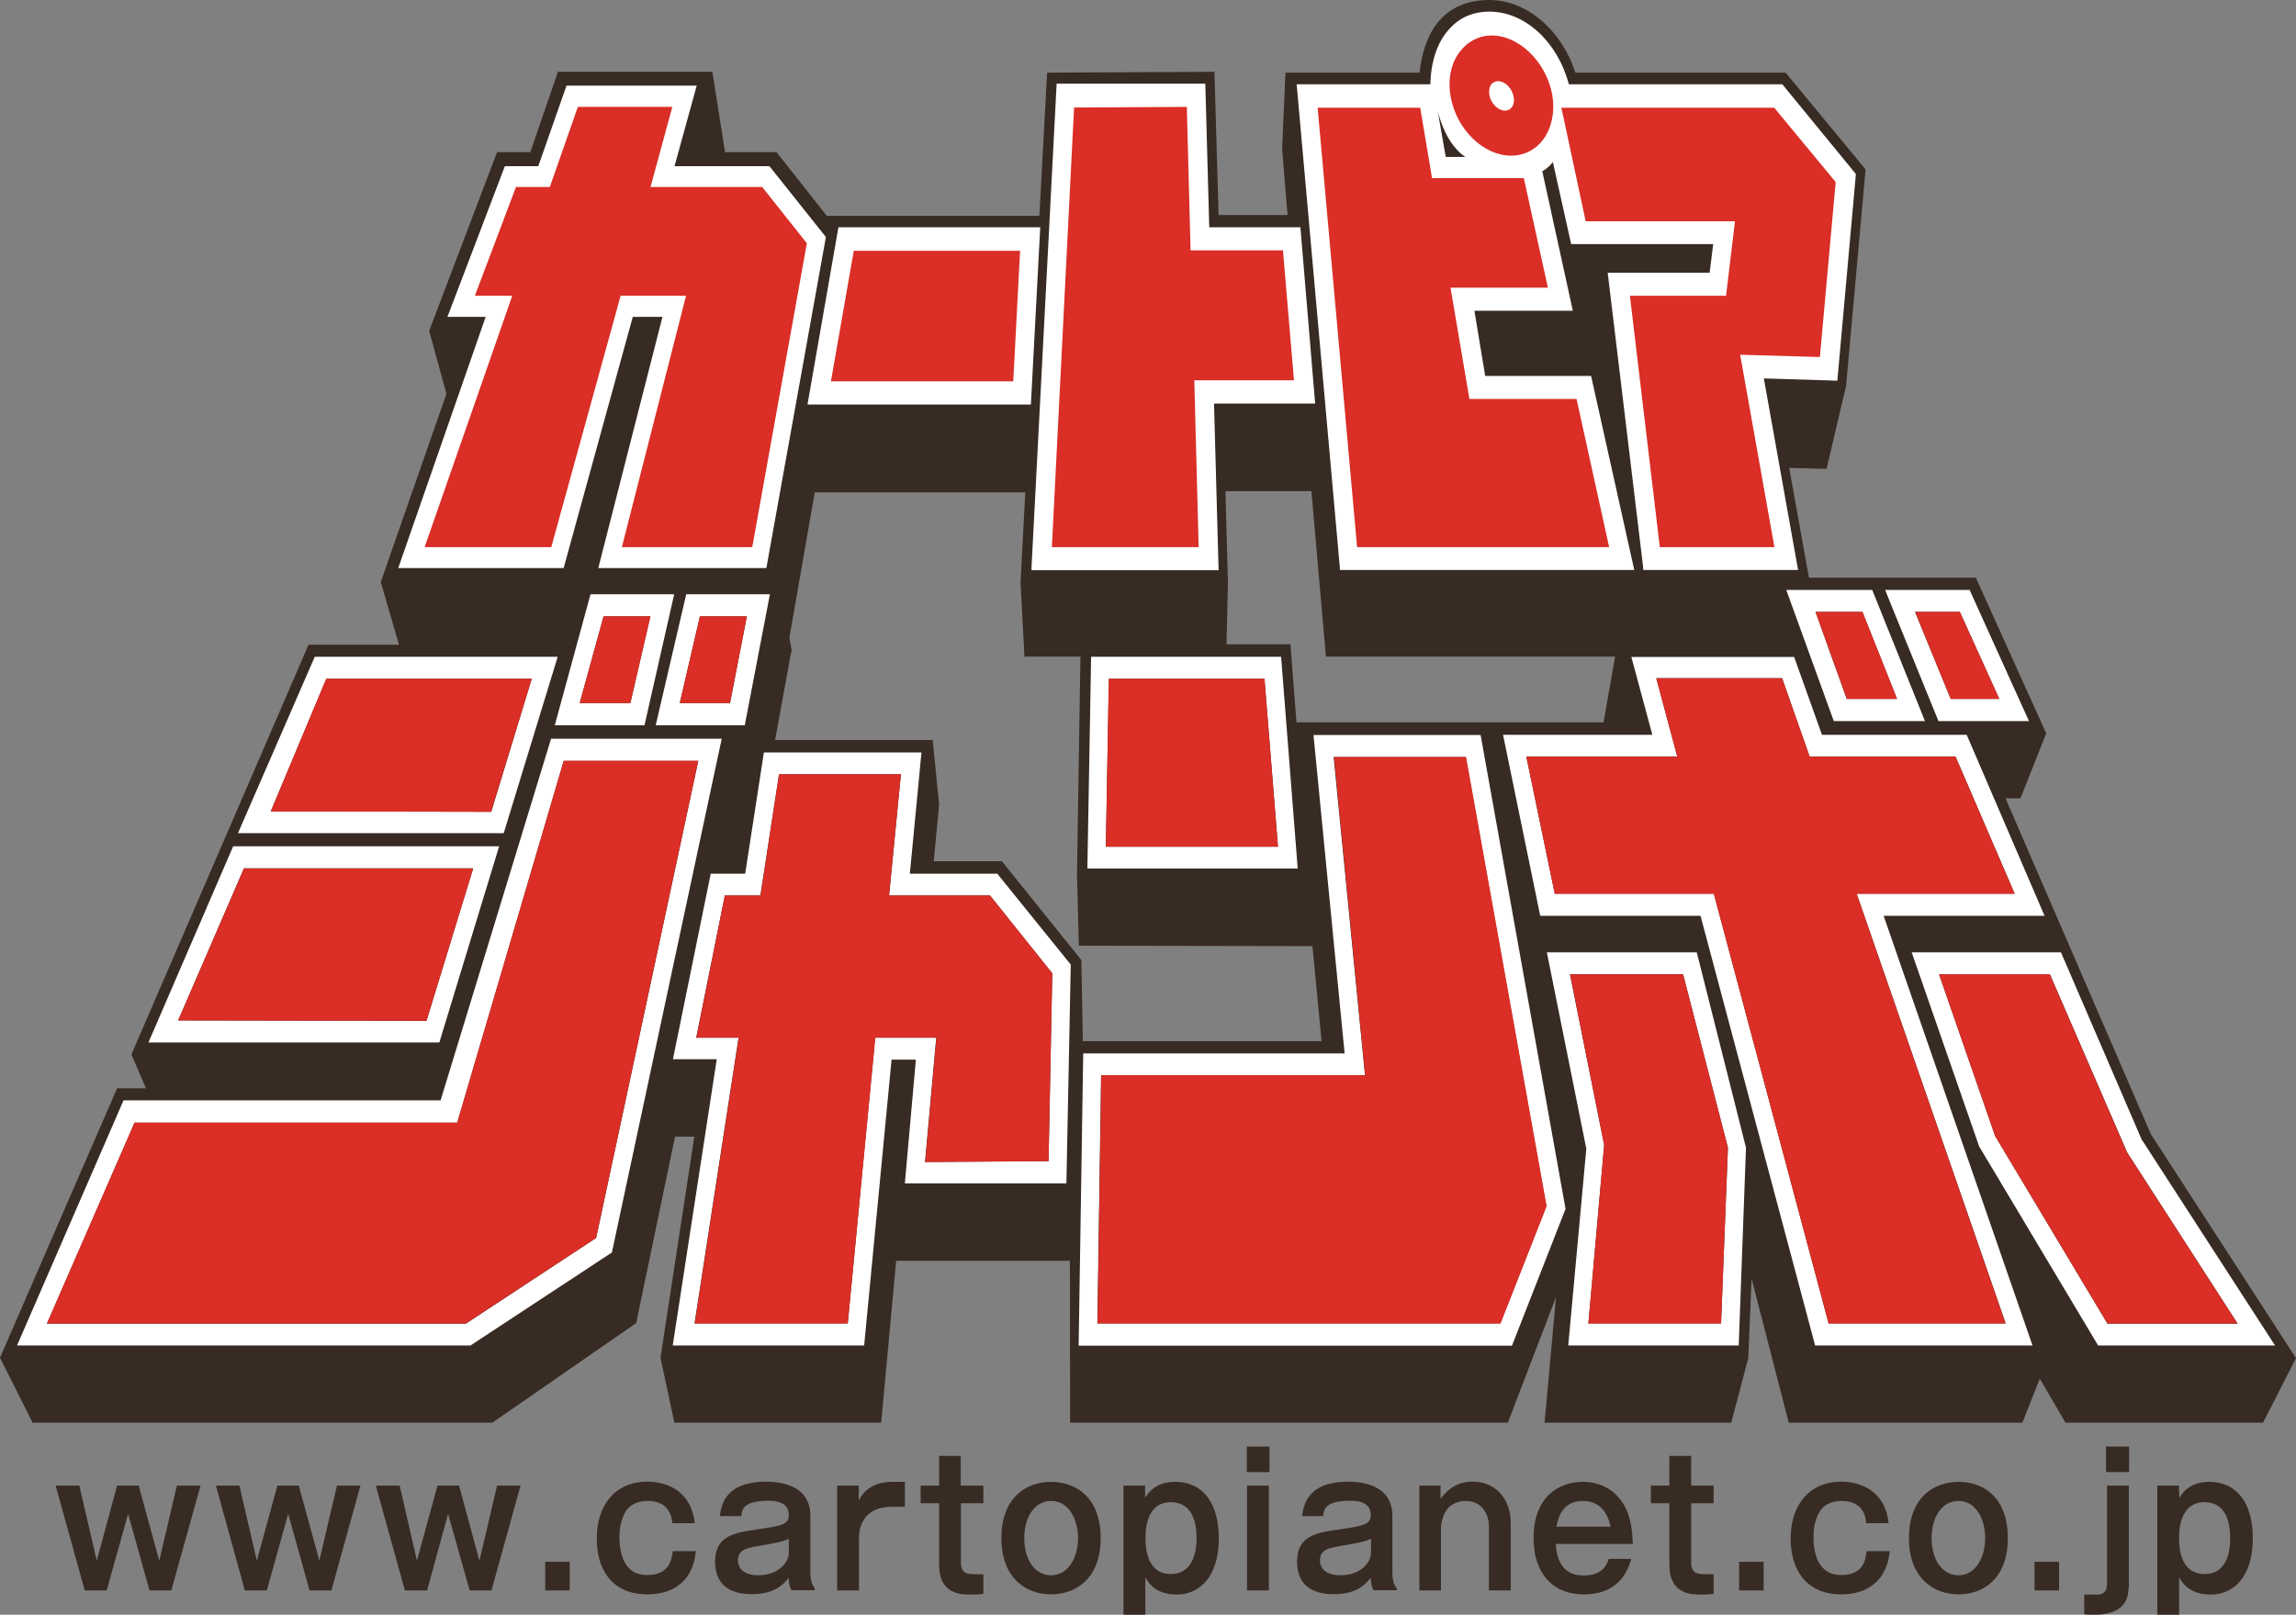
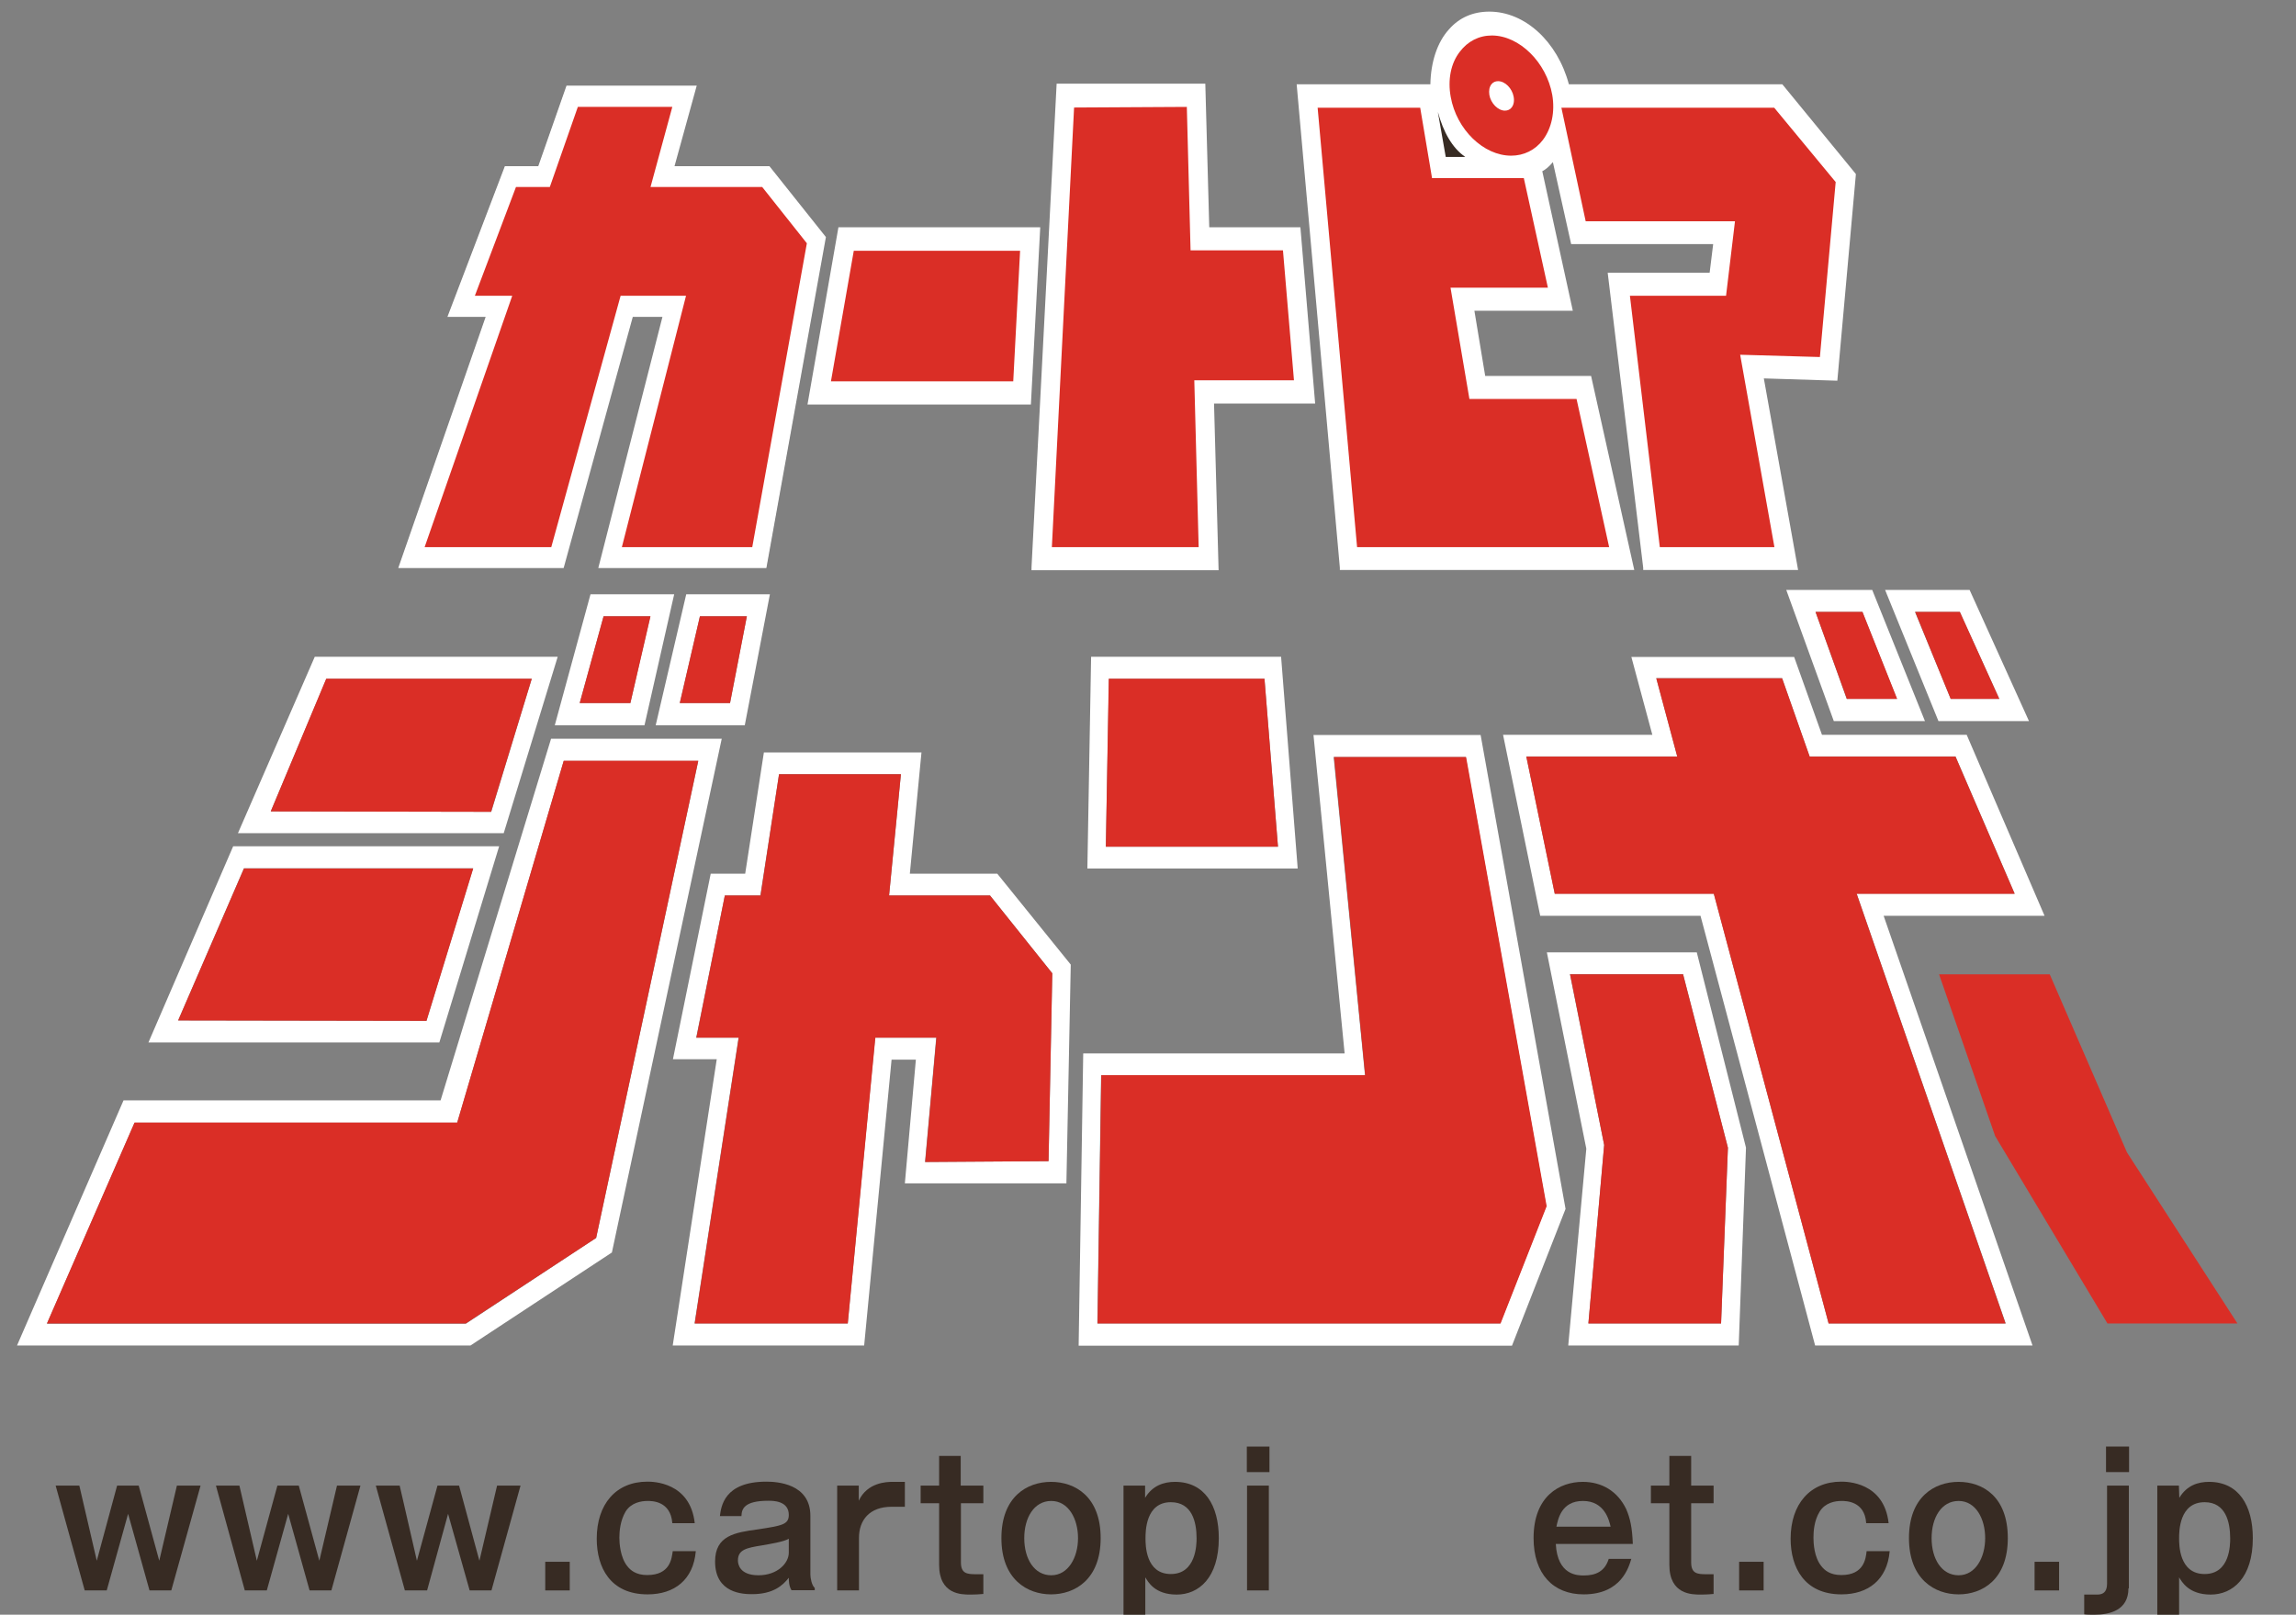
<svg xmlns="http://www.w3.org/2000/svg" id="_レイヤー_2" data-name="レイヤー 2" viewBox="0 0 110.58 77.79">
  <rect x="0" y="0" width="110.58" height="77.79" fill="#808080" stroke="none" />
  <g id="_レイヤー_1-2" data-name="レイヤー 1">
    <g>
-       <polygon points="103.59 54.64 96.59 38.46 97.31 38.46 98.55 35.33 95.16 27.83 85.12 27.83 84.25 31.03 81.72 31.03 77.89 31.03 77.82 31.38 77.83 31.38 77.23 34.8 62.44 34.8 62.15 31.04 58.6 31.04 58.6 31.03 52.05 31.03 52.04 31.39 51.87 42.13 51.96 45.56 63.21 45.58 63.65 50.16 52.15 50.16 52.08 46.25 48.25 41.49 44.97 41.49 45.23 38.77 44.92 35.65 37.33 35.65 38.11 31.38 38.14 31.38 37.52 28.12 27.89 28.12 27.01 31.06 25.88 31.06 18.28 31.06 14.86 31.06 6.33 50.8 7.03 52.43 5.64 52.43 0 65.41 1.57 68.54 23.71 68.54 30.64 63.74 32.51 54.76 33.44 54.76 31.81 65.41 32.48 68.54 42.44 68.54 43.16 60.74 51.53 60.74 51.54 68.54 72.62 68.54 74.94 62.49 74.39 68.54 83.38 68.54 84.2 65.43 84.36 61.6 86.15 68.54 97.4 68.54 98.24 66.42 99.48 68.54 108.99 68.54 110.58 65.43 103.59 54.64" style="fill: #372b23; stroke-width: 0px;" />
-       <path d="M86.03,3.5h-10.16c-.64-2.02-2.32-3.5-4.14-3.5-2.47,0-3.2,1.94-3.36,3.5h-6.46l-.16,3.65.26,3.21h-3.32l-.2-6.9-8.06.04-.37,6.9h-10.24l-2.42-3.07h-2.48l-.61-3.87h-7.44l-1.33,3.87h-1.6l-3.27,8.61.83,3.03-3.16,9.07,1.04,3.59h18.48l1.38-7.91h10.14l-.23,4.33.19,3.58h9.71l.02-.48.07-3.1-.12-4.39h4.14l.7,7.97h22.45l.82-3.47.03-.12-.99-5.5,1.8.05.94-3.99.94-10.44-3.85-4.66Z" style="fill: #372b23; stroke-width: 0px;" />
      <path d="M37.04,8.04h-4.6l1.07-3.88h-6.21l-1.36,3.88h-1.61l-2.74,7.2h1.84l-4.21,12.1h7.89l3.34-12.1h1.5l-3.09,12.1h8.03l2.85-15.9-2.69-3.4ZM36.05,26.09h-5.79l3.09-12.1h-3.63l-3.34,12.1h-5.58l4.22-12.1h-1.8l1.8-4.71h1.63l1.36-3.88h4.09l-1.08,3.88h5.6l2,2.52-2.56,14.29Z" style="fill: #fff; stroke-width: 0px;" />
      <path d="M40.38,10.95l-1.49,8.54h10.76l.45-8.54h-9.73ZM48.47,18h-8.04l.97-5.54h7.35l-.29,5.54Z" style="fill: #fff; stroke-width: 0px;" />
      <path d="M63.34,19.44l-.71-8.49h-4.39l-.19-6.92h-7.16l-1.21,23.3v.14h9.01l-.22-8.03h4.87ZM56.82,5.53l.17,6.91h4.48l.45,5.49h-4.78l.21,8.05h-6.35l1.05-20.42,4.75-.02Z" style="fill: #fff; stroke-width: 0px;" />
      <path d="M85.84,4.06h-10.28c-.55-2.06-2.12-3.5-3.83-3.5-.79,0-1.45.29-1.94.85-.57.62-.88,1.58-.9,2.65h-6.44l2.08,23.29v.11h14.18l-2.08-9.35h-5.1l-.52-3.14h4.74l-1.47-6.72c.15-.08.32-.21.51-.44l.88,3.95h6.84l-.17,1.38h-4.91l1.71,14.21v.11h7.46l-1.65-9.23,3.54.11.89-9.91v-.05s-3.54-4.32-3.54-4.32ZM83.37,16.7l1.67,9.28h-4.79l-1.36-11.35h4.56l.5-4.35h-7.31l-1-4.71h9.66l2.76,3.34-.71,7.9-3.98-.11ZM72.78,7.12c-1.17,0-2.31-1.14-2.56-2.52-.13-.72,0-1.39.37-1.86.31-.42.76-.65,1.27-.65,1.16,0,2.31,1.15,2.57,2.55.12.71-.02,1.38-.38,1.85-.31.41-.76.63-1.26.63M69.57,6.53c.19.37.41.68.66.9h-.5l-.15-.9ZM69.44,13.48l1.04,6.12h5.17l1.41,6.37h-11.39l-1.82-20.41h4.26l.57,3.39h4.42l1.01,4.53h-4.67Z" style="fill: #fff; stroke-width: 0px;" />
      <path d="M72.48,5.59c.46,0,.74-.43.65-.97-.09-.54-.54-.96-.98-.96s-.74.42-.65.96c.1.54.54.97.98.97" style="fill: #fff; stroke-width: 0px;" />
      <path d="M70.57,7.56c-.63-.43-1.06-1.21-1.32-2.17l.38,2.17h.95Z" style="fill: #372b23; stroke-width: 0px;" />
      <polygon points="37.04 8.04 32.44 8.04 33.51 4.16 27.31 4.16 25.95 8.04 24.34 8.04 21.6 15.23 23.44 15.23 19.23 27.33 27.12 27.33 30.45 15.23 31.95 15.23 28.86 27.33 36.88 27.33 39.74 11.43 37.04 8.04" style="fill: none; stroke: #fff; stroke-width: .07px;" />
      <path d="M31.04,34.94l1.43-6.31h-4.03l-1.72,6.31h4.32ZM29.07,29.69h2.25l-.96,4.18h-2.44l1.15-4.18Z" style="fill: #fff; stroke-width: 0px;" />
      <path d="M26.54,35.59l-5.32,17.42H5.95l-5.13,11.81h21.84l6.81-4.48,5.29-24.75h-8.21ZM28.71,59.64l-6.27,4.13H2.26l4.22-9.68h15.54l5.13-17.43h6.48l-4.92,22.99Z" style="fill: #fff; stroke-width: 0px;" />
      <path d="M26.86,31.64h-11.7l-3.7,8.5h12.8s2.6-8.5,2.6-8.5ZM13.04,39.09l2.68-6.39h9.89l-1.95,6.41-10.61-.02Z" style="fill: #fff; stroke-width: 0px;" />
      <path d="M24.04,40.77h-12.81l-4.08,9.45h14.01l2.88-9.45ZM8.58,49.16l3.17-7.33h11.04l-2.25,7.35-11.96-.02Z" style="fill: #fff; stroke-width: 0px;" />
      <path d="M35.87,34.94l1.21-6.31h-4.03l-1.47,6.31h4.29ZM33.71,29.69h2.26l-.81,4.18h-2.42l.97-4.18Z" style="fill: #fff; stroke-width: 0px;" />
      <path d="M74.5,45.88l1.9,9.46-.87,9.48h8.21l.35-9.53-2.37-9.41h-7.22ZM82.89,63.76h-6.39l.76-8.6-1.65-8.23h5.45l2.16,8.36-.33,8.47Z" style="fill: #fff; stroke-width: 0px;" />
-       <path d="M103.16,54.93l-3.9-9.05h-7.19l3.25,9.35,5.73,9.59h8.52l-6.4-9.89ZM96.09,54.73l-2.7-7.79h5.34l3.72,8.58,5.32,8.25h-6.27l-5.41-9.04Z" style="fill: #fff; stroke-width: 0px;" />
      <path d="M98.47,44.12l-3.75-8.72h-6.97l-1.34-3.75h-7.84l1.01,3.75h-7.19c.14.68,1.79,8.72,1.79,8.72h7.72l5.52,20.7h10.47l-7.17-20.7h7.74ZM96.59,63.76h-8.52l-5.53-20.71h-7.66l-1.37-6.61h7.27l-1.01-3.77h6.06l1.32,3.77h7.03l2.85,6.61h-7.61l7.18,20.71Z" style="fill: #fff; stroke-width: 0px;" />
      <path d="M43.82,42.09l.56-5.84h-7.59l-.9,5.84h-1.66l-1.82,8.94h2.11l-2.12,13.79h9.22l1.32-13.77h1.17l-.53,5.96h7.78l.21-10.54-3.54-4.38h-4.22ZM50.5,55.94l-5.95.04.54-5.99h-2.94l-1.32,13.77h-7.38l2.12-13.77h-2.04l1.38-6.85h1.71l.9-5.84h5.87l-.57,5.84h4.86l3,3.75-.18,9.05Z" style="fill: #fff; stroke-width: 0px;" />
      <path d="M52.55,31.64l-.18,10.2h10.13l-.8-10.2h-9.15ZM53.26,40.79l.15-8.09h7.49l.65,8.09h-8.29Z" style="fill: #fff; stroke-width: 0px;" />
      <path d="M63.26,35.41l1.5,15.34h-12.59l-.22,14.08h20.87l2.58-6.59-4.09-22.83h-8.05ZM72.27,63.76h-19.42l.18-11.96h12.71l-1.51-15.33h6.36l3.88,21.64-2.22,5.66Z" style="fill: #fff; stroke-width: 0px;" />
      <path d="M92.71,34.74l-2.54-6.32h-4.14l2.29,6.32h4.4ZM89.7,29.48l1.66,4.19h-2.42l-1.5-4.19h2.26Z" style="fill: #fff; stroke-width: 0px;" />
      <path d="M97.72,34.74l-2.86-6.32h-4.07l2.57,6.32h4.36ZM94.39,29.48l1.9,4.19h-2.34l-1.72-4.19h2.16Z" style="fill: #fff; stroke-width: 0px;" />
      <polygon points="30.36 33.87 31.33 29.69 29.07 29.69 27.92 33.87 30.36 33.87" style="fill: #da2e26; stroke-width: 0px;" />
      <polygon points="27.15 36.65 22.02 54.08 6.48 54.08 2.26 63.76 22.43 63.76 28.71 59.64 33.63 36.65 27.15 36.65" style="fill: #da2e26; stroke-width: 0px;" />
      <polygon points="11.75 41.84 8.58 49.16 20.54 49.18 22.79 41.84 11.75 41.84" style="fill: #da2e26; stroke-width: 0px;" />
      <polygon points="15.71 32.7 13.04 39.09 23.65 39.11 25.61 32.7 15.71 32.7" style="fill: #da2e26; stroke-width: 0px;" />
      <polygon points="35.16 33.87 35.97 29.69 33.71 29.69 32.74 33.87 35.16 33.87" style="fill: #da2e26; stroke-width: 0px;" />
      <polygon points="91.37 33.67 89.7 29.48 87.44 29.48 88.95 33.67 91.37 33.67" style="fill: #da2e26; stroke-width: 0px;" />
      <polygon points="96.29 33.67 94.39 29.48 92.24 29.48 93.95 33.67 96.29 33.67" style="fill: #da2e26; stroke-width: 0px;" />
      <polygon points="53.4 32.7 53.26 40.79 61.55 40.79 60.9 32.7 53.4 32.7" style="fill: #da2e26; stroke-width: 0px;" />
      <polygon points="75.62 46.94 77.26 55.16 76.5 63.76 82.89 63.76 83.22 55.29 81.06 46.94 75.62 46.94" style="fill: #da2e26; stroke-width: 0px;" />
      <polygon points="102.44 55.52 98.72 46.94 93.39 46.94 96.09 54.73 101.5 63.76 107.76 63.76 102.44 55.52" style="fill: #da2e26; stroke-width: 0px;" />
      <polygon points="97.03 43.06 94.18 36.45 87.16 36.45 85.83 32.68 79.77 32.68 80.78 36.45 73.51 36.45 74.88 43.06 82.54 43.06 88.07 63.76 96.59 63.76 89.42 43.06 97.03 43.06" style="fill: #da2e26; stroke-width: 0px;" />
      <polygon points="42.82 43.14 43.39 37.3 37.52 37.3 36.63 43.14 34.91 43.14 33.54 49.99 35.58 49.99 33.46 63.76 40.83 63.76 42.16 49.99 45.1 49.99 44.56 55.98 50.5 55.94 50.68 46.89 47.68 43.14 42.82 43.14" style="fill: #da2e26; stroke-width: 0px;" />
      <polygon points="64.25 36.47 65.75 51.8 53.04 51.8 52.86 63.76 72.27 63.76 74.49 58.11 70.61 36.47 64.25 36.47" style="fill: #da2e26; stroke-width: 0px;" />
      <polygon points="31.33 9.01 32.38 5.15 27.83 5.15 26.48 9.01 24.85 9.01 22.87 14.25 24.67 14.25 20.45 26.36 26.55 26.36 29.89 14.25 33.04 14.25 29.95 26.36 36.23 26.36 38.86 11.72 36.71 9.01 31.33 9.01" style="fill: #da2e26; stroke-width: 0px;" />
      <polygon points="40.02 18.37 48.8 18.37 49.13 12.08 41.12 12.08 40.02 18.37" style="fill: #da2e26; stroke-width: 0px;" />
      <polygon points="61.79 12.06 57.34 12.06 57.16 5.15 51.73 5.18 50.66 26.36 57.73 26.36 57.52 18.32 62.32 18.32 61.79 12.06" style="fill: #da2e26; stroke-width: 0px;" />
      <polygon points="88.41 8.77 85.45 5.19 75.2 5.19 76.37 10.66 83.56 10.66 83.13 14.25 78.5 14.25 79.94 26.36 85.46 26.36 83.81 17.09 87.65 17.2 88.41 8.77" style="fill: #da2e26; stroke-width: 0px;" />
      <polygon points="70.77 19.22 69.86 13.86 74.55 13.86 73.39 8.58 68.97 8.58 68.4 5.19 63.46 5.19 65.36 26.36 77.5 26.36 75.93 19.22 70.77 19.22" style="fill: #da2e26; stroke-width: 0px;" />
      <path d="M72.78,7.5c.61,0,1.16-.27,1.53-.76.42-.56.59-1.35.45-2.17-.28-1.57-1.59-2.86-2.91-2.86-.62,0-1.16.28-1.54.78-.44.56-.59,1.36-.44,2.18.28,1.57,1.58,2.83,2.91,2.83M71.83,4.06c.08-.1.19-.15.32-.15.34,0,.68.35.75.75.04.21,0,.39-.09.51-.07.1-.19.16-.33.16-.33,0-.68-.35-.75-.76-.03-.21,0-.38.1-.51" style="fill: #da2e26; stroke-width: 0px;" />
      <polygon points="3.82 71.57 4.66 75.19 5.64 71.57 6.68 71.57 7.67 75.19 8.52 71.57 9.66 71.57 8.25 76.62 7.2 76.62 6.17 72.93 5.14 76.62 4.08 76.62 2.68 71.57 3.82 71.57" style="fill: #372b23; stroke-width: 0px;" />
      <polygon points="11.53 71.57 12.37 75.19 13.36 71.57 14.39 71.57 15.38 75.19 16.23 71.57 17.36 71.57 15.96 76.62 14.91 76.62 13.88 72.93 12.85 76.62 11.79 76.62 10.4 71.57 11.53 71.57" style="fill: #372b23; stroke-width: 0px;" />
      <polygon points="19.25 71.57 20.08 75.19 21.07 71.57 22.11 71.57 23.09 75.19 23.94 71.57 25.07 71.57 23.67 76.62 22.62 76.62 21.58 72.93 20.57 76.62 19.5 76.62 18.1 71.57 19.25 71.57" style="fill: #372b23; stroke-width: 0px;" />
      <rect x="26.26" y="75.24" width="1.18" height="1.38" style="fill: #372b23; stroke-width: 0px;" />
      <path d="M33.51,74.74c-.12,1.36-1.02,2.07-2.32,2.07-1.8,0-2.45-1.3-2.45-2.68,0-1.66.92-2.75,2.44-2.75.25,0,2.06.01,2.28,2h-1.08c-.08-1.07-.98-1.07-1.19-1.07-.31,0-.79.08-1.06.51-.26.44-.3.96-.3,1.26,0,.26.04.94.38,1.37.15.19.41.43.96.43,1.11,0,1.18-.8,1.23-1.15h1.11Z" style="fill: #372b23; stroke-width: 0px;" />
      <path d="M34.67,73.05c.06-.46.19-1.67,2.24-1.67.51,0,2.12.09,2.12,1.65v2.83c0,.15.06.51.21.64v.11h-1.12c-.13-.21-.13-.48-.13-.6-.29.37-.75.79-1.77.79-.42,0-1.78-.03-1.78-1.57,0-1.25.95-1.4,2.05-1.55,1.17-.18,1.5-.23,1.5-.7,0-.68-.76-.68-.98-.68-1.18,0-1.29.4-1.3.74h-1.04ZM37.99,74.13c-.25.15-.9.25-1.29.32-.74.12-1.16.2-1.16.73,0,.17.08.71.99.71s1.46-.58,1.46-1.09v-.66Z" style="fill: #372b23; stroke-width: 0px;" />
      <path d="M41.36,71.57v.73c.41-.89,1.36-.91,1.62-.91h.6v1.2h-.64c-1.06,0-1.57.64-1.57,1.5v2.53h-1.05v-5.05h1.04Z" style="fill: #372b23; stroke-width: 0px;" />
      <path d="M46.28,71.57h1.08v.85h-1.08v2.85c0,.54.3.57.73.57h.35v.95c-.12.01-.33.03-.64.03-.41,0-1.49,0-1.49-1.43v-2.97h-.89v-.85h.89v-1.43h1.04v1.43Z" style="fill: #372b23; stroke-width: 0px;" />
      <path d="M53.01,74.1c0,2-1.25,2.71-2.39,2.71s-2.39-.72-2.39-2.71,1.23-2.71,2.39-2.71,2.39.71,2.39,2.71M49.33,74.1c0,1,.48,1.79,1.3,1.79s1.29-.86,1.29-1.79-.46-1.79-1.29-1.79-1.3.81-1.3,1.79" style="fill: #372b23; stroke-width: 0px;" />
      <path d="M55.15,71.57v.59c.36-.6.91-.77,1.44-.77,1.43,0,2.11,1.14,2.11,2.71,0,1.92-.97,2.72-2.03,2.72s-1.38-.62-1.51-.83v1.8h-1.05v-6.22h1.04ZM55.17,74.11c0,.31,0,1.72,1.22,1.72s1.24-1.43,1.24-1.72c0-.79-.22-1.74-1.24-1.74-1.22,0-1.22,1.42-1.22,1.74" style="fill: #372b23; stroke-width: 0px;" />
      <path d="M61.14,70.92h-1.09v-1.23h1.09v1.23ZM61.11,76.62h-1.05v-5.05h1.05v5.05Z" style="fill: #372b23; stroke-width: 0px;" />
-       <path d="M62.71,73.05c.07-.46.19-1.67,2.23-1.67.51,0,2.12.09,2.12,1.65v2.83c0,.15.06.51.21.64v.11h-1.12c-.12-.21-.13-.48-.13-.6-.29.37-.74.79-1.77.79-.43,0-1.78-.03-1.78-1.57,0-1.25.94-1.4,2.05-1.55,1.16-.18,1.5-.23,1.5-.7,0-.68-.77-.68-.99-.68-1.17,0-1.29.4-1.3.74h-1.03ZM66.02,74.13c-.25.15-.9.25-1.29.32-.75.12-1.16.2-1.16.73,0,.17.08.71,1,.71s1.46-.58,1.46-1.09v-.66Z" style="fill: #372b23; stroke-width: 0px;" />
-       <path d="M69.38,71.57v.64c.17-.22.6-.83,1.55-.83,1.08,0,1.83.81,1.83,2v3.24h-1.05v-3.09c0-.52-.29-1.22-1.12-1.22-.2,0-.76.06-1.01.59-.13.26-.18.54-.18.69v3.03h-1.04v-5.05h1.03Z" style="fill: #372b23; stroke-width: 0px;" />
      <path d="M78.57,75.09c-.12.39-.47,1.72-2.3,1.72-1.46,0-2.41-.98-2.41-2.71,0-2.03,1.26-2.71,2.37-2.71.91,0,1.67.44,2.09,1.31.19.44.29.88.32,1.68h-3.71c.08,1.52,1.06,1.52,1.35,1.52.57,0,1.01-.19,1.2-.8h1.08ZM77.57,73.55c-.07-.31-.29-1.24-1.33-1.24s-1.2.87-1.28,1.24h2.61Z" style="fill: #372b23; stroke-width: 0px;" />
      <path d="M81.45,71.57h1.08v.85h-1.08v2.85c0,.54.3.57.73.57h.35v.95c-.11.01-.33.03-.63.03-.41,0-1.5,0-1.5-1.43v-2.97h-.89v-.85h.89v-1.43h1.05v1.43Z" style="fill: #372b23; stroke-width: 0px;" />
      <rect x="83.76" y="75.24" width="1.18" height="1.38" style="fill: #372b23; stroke-width: 0px;" />
      <path d="M91.01,74.74c-.12,1.36-1.03,2.07-2.32,2.07-1.79,0-2.45-1.3-2.45-2.68,0-1.66.93-2.75,2.44-2.75.25,0,2.06.01,2.28,2h-1.08c-.07-1.07-.98-1.07-1.19-1.07-.31,0-.78.08-1.05.51-.27.44-.3.96-.3,1.26,0,.26.03.94.38,1.37.15.19.41.43.96.43,1.1,0,1.18-.8,1.22-1.15h1.11Z" style="fill: #372b23; stroke-width: 0px;" />
      <path d="M96.7,74.1c0,2-1.23,2.71-2.37,2.71s-2.39-.72-2.39-2.71,1.23-2.71,2.39-2.71,2.37.71,2.37,2.71M93.03,74.1c0,1,.48,1.79,1.3,1.79s1.28-.86,1.28-1.79-.45-1.79-1.28-1.79-1.3.81-1.3,1.79" style="fill: #372b23; stroke-width: 0px;" />
      <rect x="97.99" y="75.24" width="1.18" height="1.38" style="fill: #372b23; stroke-width: 0px;" />
      <path d="M102.51,76.52c0,1.07-.92,1.27-1.64,1.27-.17,0-.35,0-.49-.02v-.95h.63c.24,0,.47-.09.47-.52v-4.73h1.05v4.95ZM102.54,70.92h-1.11v-1.23h1.11v1.23Z" style="fill: #372b23; stroke-width: 0px;" />
      <path d="M104.94,71.57l.02.59c.36-.6.9-.77,1.43-.77,1.43,0,2.11,1.14,2.11,2.71,0,1.92-.97,2.72-2.03,2.72s-1.39-.62-1.52-.83v1.8h-1.05v-6.22h1.03ZM104.95,74.11c0,.31,0,1.72,1.23,1.72s1.23-1.43,1.23-1.72c0-.79-.22-1.74-1.23-1.74-1.23,0-1.23,1.42-1.23,1.74" style="fill: #372b23; stroke-width: 0px;" />
    </g>
  </g>
</svg>